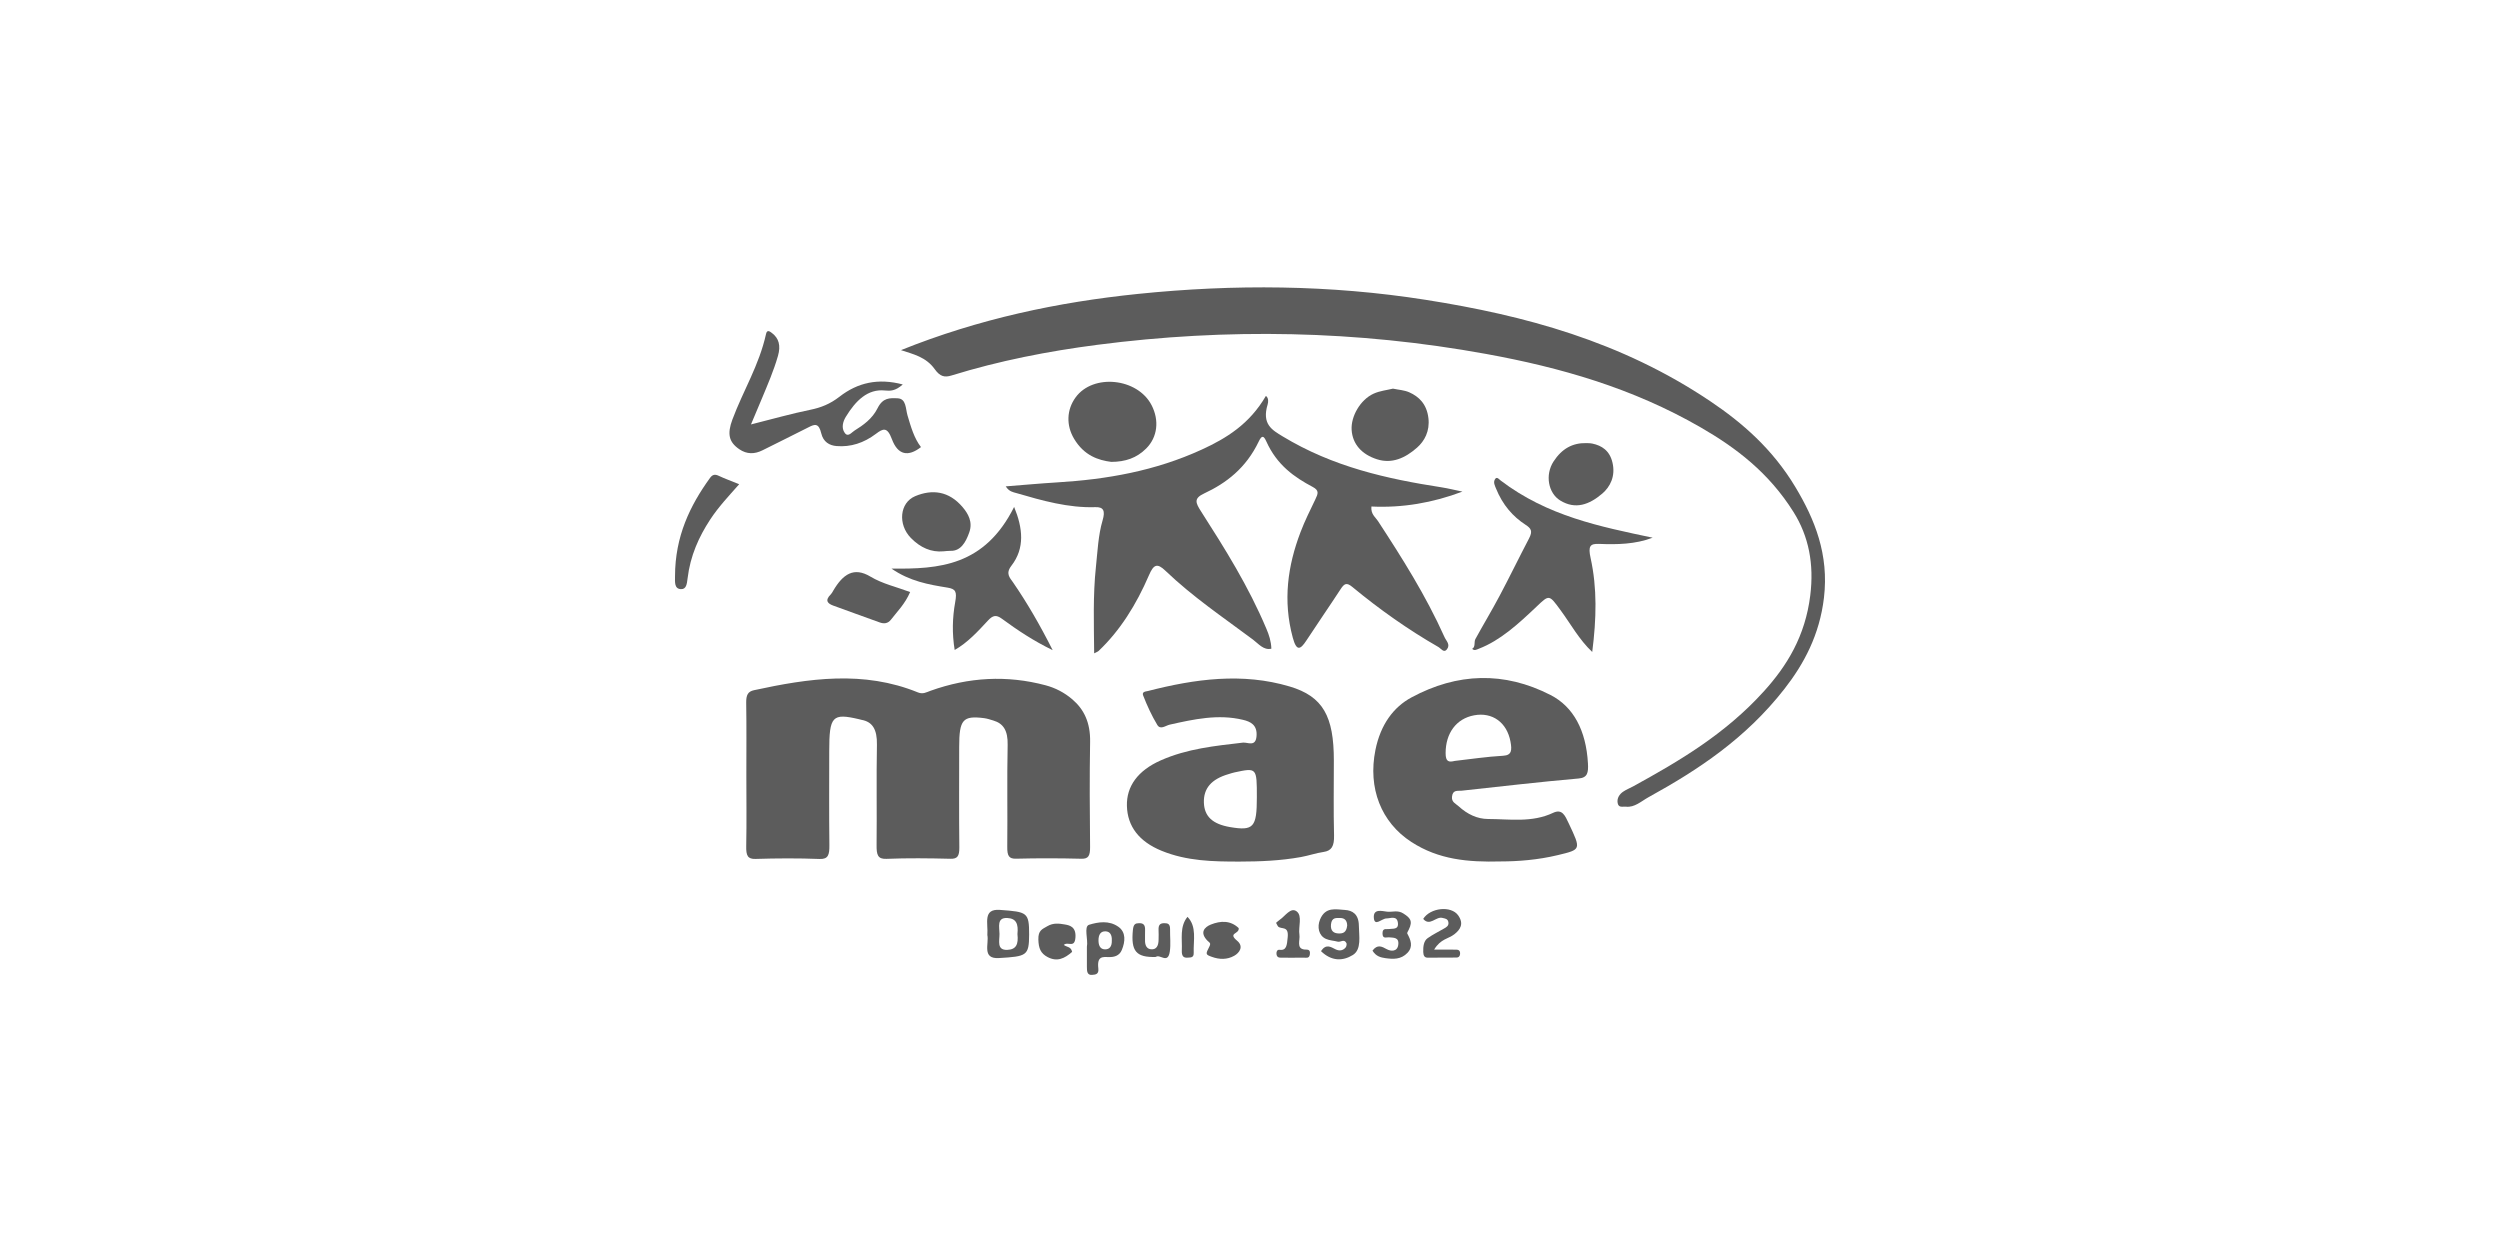
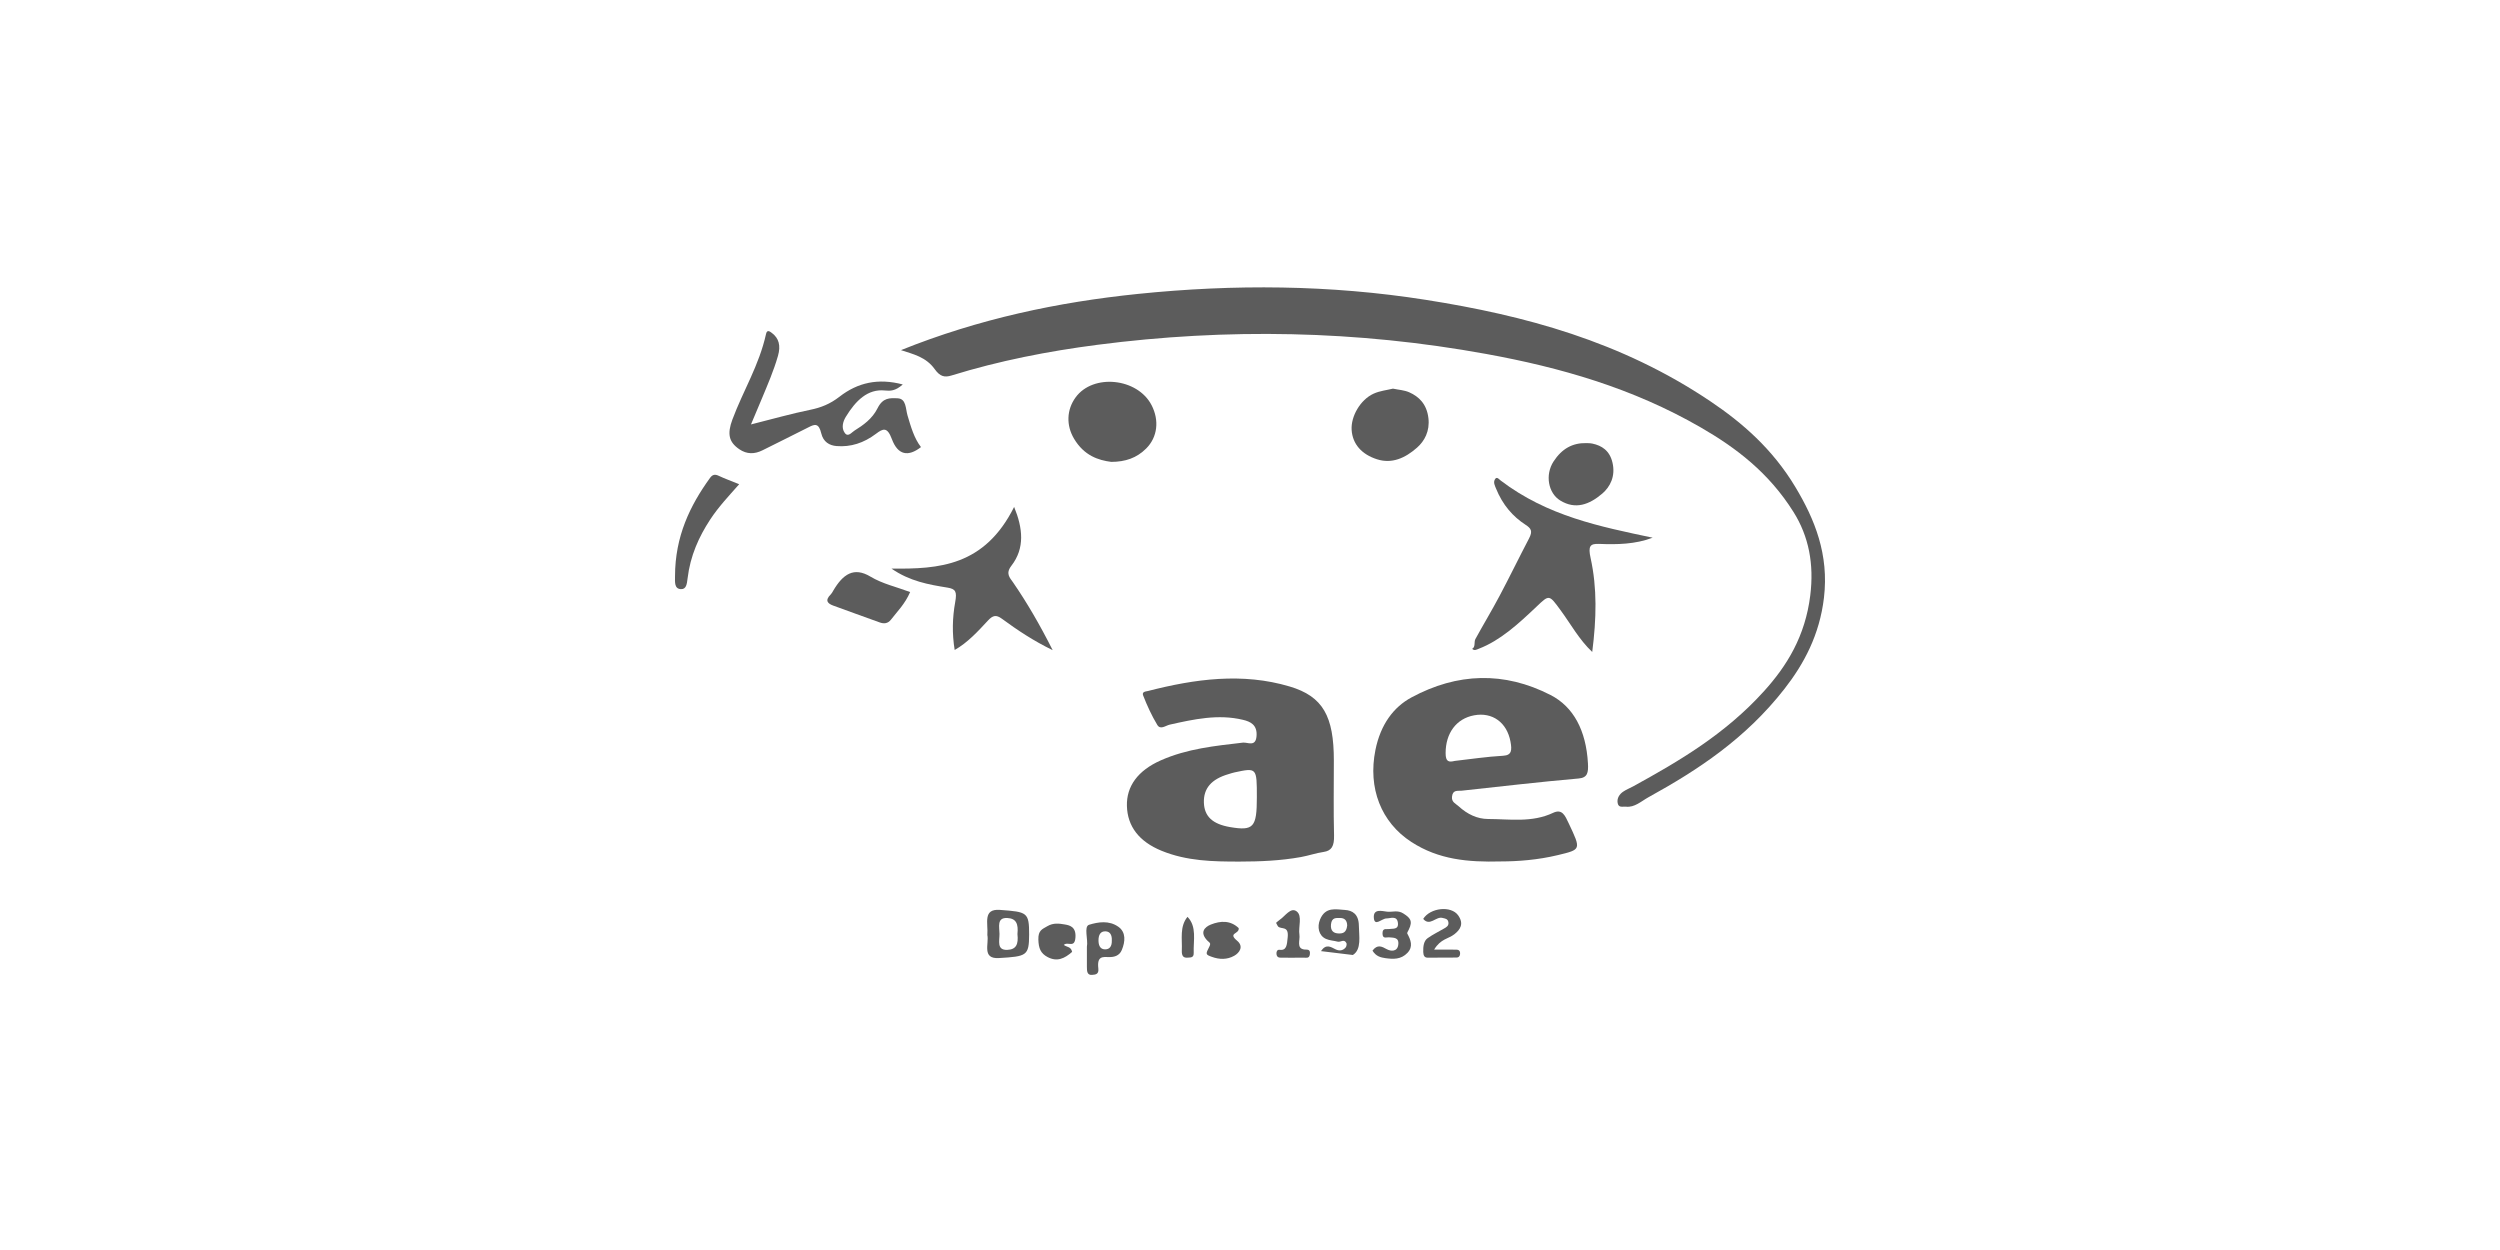
<svg xmlns="http://www.w3.org/2000/svg" width="200" height="100" viewBox="0 0 200 100" fill="none">
-   <path d="M59.708 61.959C59.708 60.047 59.727 58.135 59.696 56.225C59.687 55.59 59.842 55.321 60.315 55.217C64.699 54.266 69.083 53.617 73.44 55.395C73.841 55.559 74.125 55.375 74.453 55.258C77.494 54.172 80.56 53.998 83.651 54.824C84.414 55.028 85.14 55.393 85.796 55.956C86.721 56.751 87.234 57.806 87.209 59.342C87.16 62.144 87.179 64.948 87.207 67.752C87.212 68.454 87.079 68.716 86.514 68.7C84.771 68.655 83.026 68.651 81.282 68.696C80.717 68.71 80.573 68.468 80.581 67.752C80.61 65.034 80.554 62.314 80.612 59.598C80.638 58.439 80.265 57.88 79.475 57.644C79.225 57.57 78.976 57.482 78.722 57.451C77.022 57.236 76.735 57.572 76.735 59.758C76.735 62.435 76.716 65.11 76.747 67.785C76.754 68.512 76.582 68.716 76.038 68.702C74.327 68.659 72.615 68.638 70.905 68.708C70.214 68.735 70.119 68.378 70.127 67.6C70.156 64.925 70.104 62.248 70.154 59.573C70.177 58.353 69.801 57.744 68.918 57.587C68.854 57.576 68.792 57.554 68.728 57.538C66.578 57.034 66.341 57.288 66.339 60.085C66.339 62.592 66.32 65.097 66.351 67.604C66.36 68.382 66.261 68.745 65.572 68.718C63.863 68.651 62.149 68.661 60.439 68.714C59.824 68.733 59.681 68.458 59.698 67.694C59.735 65.783 59.708 63.872 59.708 61.959Z" fill="#5C5C5C" />
  <path d="M72.077 28.011C78.289 25.51 84.624 24.171 91.037 23.513C98.722 22.725 106.405 22.78 114.067 23.988C121.952 25.23 129.679 27.294 136.829 32.103C139.404 33.834 141.802 35.925 143.621 38.948C145.175 41.533 146.33 44.355 145.915 47.835C145.563 50.779 144.331 53.095 142.753 55.115C139.643 59.098 135.837 61.597 131.89 63.772C131.308 64.092 130.76 64.62 130.075 64.534C129.833 64.503 129.489 64.661 129.412 64.241C129.338 63.84 129.578 63.524 129.844 63.34C130.1 63.164 130.384 63.057 130.652 62.91C134.35 60.878 138.009 58.732 141.115 55.301C142.957 53.267 144.42 50.893 144.822 47.628C145.131 45.13 144.706 42.913 143.481 40.96C141.494 37.793 138.868 35.817 136.072 34.201C130.588 31.032 124.791 29.39 118.893 28.316C108.546 26.432 98.167 26.237 87.773 27.587C83.853 28.097 79.958 28.853 76.12 30.039C75.57 30.209 75.204 30.129 74.781 29.537C74.078 28.552 73.053 28.333 72.077 28.011Z" fill="#5C5C5C" />
-   <path d="M116.993 39.329C114.61 40.228 112.196 40.64 109.712 40.521C109.656 41.138 110.025 41.359 110.234 41.679C112.161 44.63 114.055 47.614 115.565 50.977C115.699 51.278 116.052 51.561 115.751 51.95C115.509 52.264 115.284 51.882 115.062 51.755C112.675 50.385 110.382 48.771 108.179 46.95C107.713 46.565 107.533 46.696 107.238 47.149C106.341 48.526 105.41 49.865 104.511 51.241C104.032 51.975 103.725 52.128 103.424 51.018C102.621 48.056 103.013 45.269 104.044 42.565C104.387 41.662 104.814 40.814 105.223 39.958C105.447 39.493 105.553 39.239 105.016 38.954C103.547 38.176 102.155 37.205 101.305 35.313C101.107 34.872 100.958 34.78 100.704 35.309C99.679 37.459 98.086 38.657 96.341 39.471C95.481 39.872 95.641 40.222 96.091 40.923C97.993 43.893 99.873 46.889 101.313 50.305C101.515 50.783 101.688 51.278 101.709 51.895C101.094 52.044 100.669 51.491 100.24 51.17C97.868 49.398 95.431 47.762 93.221 45.648C92.58 45.036 92.293 45.144 91.92 46.012C90.898 48.386 89.592 50.461 87.895 52.069C87.826 52.136 87.733 52.159 87.533 52.267C87.513 49.9 87.432 47.624 87.672 45.371C87.806 44.118 87.855 42.828 88.208 41.627C88.433 40.865 88.284 40.55 87.63 40.572C85.481 40.644 83.397 40.056 81.317 39.448C81.041 39.368 80.735 39.337 80.459 38.909C81.872 38.799 83.221 38.674 84.569 38.592C88.515 38.354 92.404 37.684 96.151 35.962C98.109 35.063 99.962 33.93 101.272 31.673C101.501 31.835 101.466 32.171 101.414 32.345C100.929 33.938 101.765 34.397 102.617 34.913C106.652 37.357 110.958 38.311 115.319 38.985C115.876 39.073 116.433 39.214 116.993 39.329Z" fill="#5C5C5C" />
  <path d="M99.153 68.927C97.053 68.927 94.954 68.894 92.922 68.061C91.123 67.324 90.195 66.109 90.153 64.473C90.112 62.904 91.024 61.644 92.862 60.829C94.99 59.887 97.215 59.67 99.433 59.41C99.809 59.366 100.453 59.786 100.523 58.889C100.597 57.967 100.003 57.722 99.438 57.586C97.463 57.111 95.518 57.535 93.576 57.972C93.242 58.047 92.836 58.412 92.582 57.992C92.145 57.267 91.771 56.46 91.451 55.635C91.329 55.323 91.678 55.321 91.843 55.278C95.606 54.314 99.39 53.793 103.176 54.92C105.841 55.714 106.71 57.3 106.708 60.845C106.708 62.84 106.673 64.839 106.724 66.832C106.745 67.696 106.524 68.063 105.889 68.155C105.282 68.243 104.686 68.454 104.078 68.563C102.446 68.858 100.801 68.925 99.153 68.927ZM100.548 63.784C100.548 61.41 100.548 61.41 98.765 61.791C98.606 61.824 98.451 61.88 98.291 61.927C96.912 62.326 96.269 63.072 96.312 64.225C96.353 65.318 97.011 65.927 98.4 66.166C100.285 66.486 100.548 66.193 100.548 63.784Z" fill="#5C5C5C" />
  <path d="M120.065 68.915C117.434 68.985 115.092 68.772 112.912 67.359C110.488 65.79 109.419 63.047 110.034 59.997C110.446 57.953 111.49 56.563 112.916 55.795C116.592 53.814 120.337 53.701 124.046 55.602C125.88 56.542 126.891 58.441 127.036 61.075C127.077 61.808 127.003 62.217 126.295 62.279C123.17 62.551 120.05 62.92 116.929 63.256C116.625 63.289 116.219 63.154 116.159 63.741C116.116 64.174 116.458 64.29 116.685 64.497C117.395 65.147 118.189 65.517 119.039 65.519C120.785 65.525 122.559 65.826 124.251 65.026C124.979 64.683 125.206 65.249 125.501 65.874C126.497 67.985 126.499 67.957 124.626 68.409C123.033 68.794 121.426 68.913 120.065 68.915ZM116.378 60.874C117.628 60.733 118.94 60.532 120.256 60.46C120.946 60.421 120.964 60.008 120.838 59.326C120.554 57.8 119.396 56.954 117.933 57.224C116.502 57.488 115.652 58.654 115.649 60.243C115.647 60.964 115.916 60.985 116.378 60.874Z" fill="#5C5C5C" />
  <path d="M132.214 43.016C130.815 43.547 129.367 43.569 127.925 43.512C127.199 43.483 127.038 43.692 127.25 44.651C127.779 47.055 127.717 49.503 127.378 52.157C126.332 51.172 125.651 49.91 124.851 48.823C123.918 47.555 123.956 47.547 122.901 48.552C121.474 49.906 120.032 51.233 118.311 51.897C118.123 51.969 117.954 52.085 117.772 51.907C118.057 51.758 117.907 51.354 118.028 51.131C118.662 49.972 119.34 48.851 119.961 47.68C120.766 46.164 121.523 44.603 122.32 43.081C122.631 42.488 122.495 42.273 122.031 41.973C121.04 41.33 120.215 40.404 119.679 39.077C119.582 38.836 119.468 38.614 119.572 38.391C119.724 38.068 119.893 38.32 120.054 38.442C123.811 41.298 128.001 42.125 132.214 43.016Z" fill="#5C5C5C" />
  <path d="M60.078 33.955C61.809 33.519 63.315 33.092 64.833 32.781C65.668 32.611 66.407 32.322 67.156 31.739C68.625 30.598 70.257 30.239 72.221 30.756C71.631 31.288 71.218 31.282 70.787 31.239C69.419 31.1 68.458 32.044 67.662 33.351C67.443 33.711 67.284 34.229 67.583 34.637C67.847 34.997 68.118 34.598 68.357 34.45C69.062 34.01 69.78 33.51 70.207 32.654C70.634 31.798 71.189 31.839 71.808 31.864C72.51 31.892 72.442 32.701 72.603 33.24C72.873 34.151 73.131 35.061 73.678 35.767C72.656 36.562 71.831 36.417 71.35 35.128C70.981 34.139 70.655 34.266 70.075 34.706C69.108 35.438 68.051 35.78 66.919 35.684C66.356 35.638 65.864 35.358 65.701 34.668C65.504 33.83 65.178 33.93 64.715 34.166C63.484 34.797 62.242 35.397 61.01 36.019C60.373 36.339 59.751 36.355 59.139 35.935C58.295 35.356 58.171 34.7 58.59 33.568C59.448 31.257 60.729 29.232 61.284 26.713C61.365 26.344 61.59 26.516 61.753 26.639C62.314 27.061 62.471 27.655 62.238 28.468C61.895 29.666 61.414 30.768 60.95 31.884C60.694 32.503 60.434 33.113 60.078 33.955Z" fill="#5C5C5C" />
  <path d="M84.214 52.013C82.665 51.26 81.392 50.41 80.147 49.496C79.698 49.166 79.427 49.224 79.044 49.636C78.231 50.512 77.416 51.407 76.374 51.999C76.157 50.67 76.194 49.398 76.415 48.175C76.568 47.327 76.454 47.116 75.794 47.008C74.296 46.766 72.788 46.506 71.315 45.486C75.124 45.535 78.765 45.287 81.13 40.554C81.825 42.25 82.004 43.849 80.911 45.261C80.424 45.891 80.789 46.219 81.043 46.588C82.159 48.212 83.166 49.939 84.214 52.013Z" fill="#5C5C5C" />
  <path d="M88.901 36.951C87.861 36.82 86.729 36.445 85.93 35.108C85.281 34.026 85.33 32.777 86.048 31.792C87.445 29.871 91.001 30.235 92.126 32.413C92.753 33.627 92.607 34.967 91.697 35.878C90.931 36.642 90.032 36.947 88.901 36.951Z" fill="#5C5C5C" />
  <path d="M111.437 31.091C111.917 31.192 112.348 31.21 112.74 31.384C113.502 31.722 114.139 32.314 114.273 33.447C114.397 34.487 113.962 35.286 113.361 35.813C112.404 36.656 111.346 37.123 110.158 36.742C108.932 36.349 108.204 35.524 108.131 34.395C108.061 33.314 108.825 31.98 109.881 31.497C110.391 31.262 110.952 31.212 111.437 31.091Z" fill="#5C5C5C" />
  <path d="M126.906 35.448C127.013 35.456 127.209 35.448 127.397 35.489C128.127 35.645 128.777 36.034 129.002 37.023C129.247 38.096 128.82 38.946 128.173 39.495C127.143 40.37 126.035 40.788 124.816 40.038C123.859 39.45 123.59 37.994 124.281 36.923C124.948 35.895 125.8 35.425 126.906 35.448Z" fill="#5C5C5C" />
-   <path d="M75.475 44.106C74.501 44.196 73.632 43.815 72.871 43.038C71.816 41.961 71.961 40.216 73.222 39.69C74.558 39.133 75.904 39.262 77.014 40.577C77.445 41.087 77.837 41.746 77.546 42.578C77.263 43.391 76.851 44.091 76.052 44.067C75.862 44.061 75.668 44.093 75.475 44.106Z" fill="#5C5C5C" />
  <path d="M72.811 47.364C72.394 48.325 71.794 48.902 71.278 49.572C71.029 49.894 70.709 49.916 70.374 49.793C69.135 49.339 67.891 48.907 66.655 48.446C66.257 48.298 65.937 48.063 66.467 47.545C66.543 47.471 66.597 47.36 66.657 47.258C67.437 45.928 68.309 45.334 69.628 46.125C70.605 46.711 71.703 46.948 72.811 47.364Z" fill="#5C5C5C" />
  <path d="M59.135 38.737C58.281 39.704 57.482 40.546 56.812 41.568C55.912 42.944 55.223 44.454 55.006 46.275C54.951 46.727 54.903 47.155 54.466 47.131C53.936 47.102 54 46.559 54.002 46.098C54.006 42.905 55.202 40.447 56.801 38.234C57.012 37.941 57.22 37.934 57.495 38.063C57.977 38.291 58.474 38.469 59.135 38.737Z" fill="#5C5C5C" />
-   <path d="M105.678 76.09C106.081 75.49 106.446 75.744 106.842 75.944C107.108 76.078 107.422 76.082 107.659 75.789C107.713 75.721 107.752 75.522 107.717 75.453C107.529 75.078 107.253 75.394 107.02 75.334C106.706 75.25 106.374 75.244 106.075 75.111C105.487 74.849 105.361 74.15 105.602 73.564C106.033 72.516 106.871 72.754 107.597 72.796C108.187 72.831 108.695 73.126 108.709 74.042C108.72 74.884 108.94 75.957 108.229 76.399C107.414 76.905 106.508 76.901 105.678 76.09ZM107.775 74.04C107.764 73.603 107.542 73.442 107.218 73.44C106.904 73.44 106.539 73.376 106.479 73.947C106.421 74.501 106.724 74.662 107.071 74.675C107.395 74.689 107.713 74.642 107.775 74.04Z" fill="#5C5C5C" />
+   <path d="M105.678 76.09C106.081 75.49 106.446 75.744 106.842 75.944C107.108 76.078 107.422 76.082 107.659 75.789C107.713 75.721 107.752 75.522 107.717 75.453C107.529 75.078 107.253 75.394 107.02 75.334C106.706 75.25 106.374 75.244 106.075 75.111C105.487 74.849 105.361 74.15 105.602 73.564C106.033 72.516 106.871 72.754 107.597 72.796C108.187 72.831 108.695 73.126 108.709 74.042C108.72 74.884 108.94 75.957 108.229 76.399ZM107.775 74.04C107.764 73.603 107.542 73.442 107.218 73.44C106.904 73.44 106.539 73.376 106.479 73.947C106.421 74.501 106.724 74.662 107.071 74.675C107.395 74.689 107.713 74.642 107.775 74.04Z" fill="#5C5C5C" />
  <path d="M78.988 74.802C79.064 73.859 78.6 72.688 79.995 72.792C82.171 72.954 82.336 72.969 82.33 74.773C82.324 76.469 82.13 76.512 79.91 76.645C78.526 76.727 79.135 75.494 78.988 74.802ZM81.396 74.726C81.478 73.913 81.301 73.476 80.583 73.44C79.729 73.397 79.954 74.148 79.96 74.707C79.966 75.258 79.72 76.02 80.577 75.99C81.295 75.963 81.486 75.547 81.396 74.726Z" fill="#5C5C5C" />
  <path d="M114.731 75.969C115.453 75.969 115.98 75.965 116.508 75.971C116.681 75.973 116.832 76.049 116.805 76.332C116.786 76.528 116.665 76.604 116.53 76.604C115.757 76.61 114.987 76.606 114.214 76.614C113.974 76.616 113.869 76.467 113.859 76.16C113.846 75.715 113.898 75.273 114.212 75.053C114.634 74.754 115.088 74.537 115.526 74.281C115.703 74.179 115.924 74.07 115.87 73.767C115.819 73.487 115.59 73.485 115.398 73.433C114.876 73.29 114.387 74.144 113.857 73.511C114.412 72.62 116.089 72.428 116.656 73.231C117.129 73.904 116.827 74.365 116.349 74.74C115.883 75.109 115.251 75.097 114.731 75.969Z" fill="#5C5C5C" />
  <path d="M86.952 75.733C87.067 75.197 86.688 74.117 87.125 73.982C87.857 73.757 88.724 73.616 89.469 74.142C90.09 74.58 90.022 75.328 89.747 75.996C89.551 76.473 89.122 76.573 88.73 76.565C88.237 76.557 87.748 76.457 87.866 77.472C87.923 77.947 87.641 77.972 87.362 77.991C86.983 78.019 86.948 77.724 86.952 77.35C86.954 76.846 86.952 76.34 86.952 75.733ZM88.945 75.242C88.967 74.779 88.792 74.523 88.451 74.507C88.062 74.49 87.868 74.754 87.88 75.277C87.892 75.752 88.101 75.957 88.429 75.949C88.761 75.942 88.961 75.715 88.945 75.242Z" fill="#5C5C5C" />
  <path d="M109.799 76.051C110.191 75.531 110.535 75.709 110.944 75.936C111.259 76.112 111.775 76.149 111.858 75.608C111.957 74.953 111.459 75.025 111.113 74.986C110.917 74.965 110.599 75.146 110.601 74.666C110.603 74.21 110.909 74.361 111.115 74.324C111.41 74.271 111.909 74.402 111.831 73.816C111.754 73.227 111.237 73.474 110.909 73.476C110.554 73.478 109.97 74.148 109.908 73.446C109.838 72.661 110.562 72.889 110.972 72.934C111.4 72.981 111.816 72.782 112.276 73.083C112.776 73.411 113.062 73.646 112.701 74.373C112.652 74.472 112.555 74.632 112.578 74.675C112.858 75.193 113.075 75.721 112.6 76.225C112.082 76.774 111.451 76.737 110.84 76.653C110.473 76.6 110.083 76.52 109.799 76.051Z" fill="#5C5C5C" />
  <path d="M99.095 74.248C99.165 74.74 98.192 74.613 98.969 75.258C99.52 75.717 99.159 76.227 98.736 76.463C98.162 76.786 97.546 76.766 96.945 76.547C96.444 76.366 96.428 76.34 96.749 75.727C96.906 75.426 96.733 75.393 96.621 75.281C95.938 74.603 96.361 74.169 96.863 73.966C97.638 73.655 98.435 73.616 99.095 74.248Z" fill="#5C5C5C" />
  <path d="M85.105 75.594C85.363 75.791 85.677 75.715 85.77 76.151C85.167 76.68 84.567 76.972 83.797 76.559C83.257 76.268 83.087 75.875 83.069 75.156C83.052 74.421 83.376 74.341 83.785 74.097C84.269 73.81 84.742 73.882 85.177 73.956C85.528 74.017 86.099 74.115 86.036 74.99C85.974 75.895 85.429 75.289 85.105 75.594Z" fill="#5C5C5C" />
  <path d="M102.085 73.827C102.202 73.728 102.278 73.65 102.363 73.593C102.811 73.302 103.252 72.547 103.733 72.911C104.21 73.27 103.853 74.148 103.954 74.781C104.022 75.203 103.685 75.873 104.346 75.961C104.55 75.989 104.862 75.883 104.785 76.372C104.732 76.698 104.48 76.61 104.3 76.612C103.688 76.622 103.077 76.616 102.466 76.614C102.297 76.614 102.138 76.573 102.117 76.301C102.101 76.102 102.202 75.967 102.342 75.985C102.935 76.065 102.951 75.619 103.015 74.992C103.114 74.033 102.518 74.376 102.248 74.121C102.202 74.074 102.175 73.99 102.085 73.827Z" fill="#5C5C5C" />
-   <path d="M92.468 76.557C90.876 76.606 90.467 76.082 90.632 74.398C90.678 73.921 90.834 73.861 91.125 73.855C91.431 73.849 91.627 73.948 91.606 74.415C91.594 74.67 91.61 74.925 91.602 75.18C91.587 75.641 91.742 75.916 92.095 75.944C92.497 75.975 92.685 75.686 92.687 75.17C92.689 74.916 92.701 74.66 92.685 74.406C92.658 73.921 92.873 73.853 93.17 73.855C93.428 73.857 93.611 73.915 93.605 74.332C93.595 74.925 93.669 75.537 93.587 76.112C93.434 77.173 92.782 76.287 92.468 76.557Z" fill="#5C5C5C" />
  <path d="M94.998 73.347C95.765 74.132 95.46 75.236 95.497 76.227C95.513 76.651 95.219 76.59 94.998 76.612C94.674 76.641 94.525 76.475 94.546 76.03C94.587 75.113 94.358 74.136 94.998 73.347Z" fill="#5C5C5C" />
</svg>